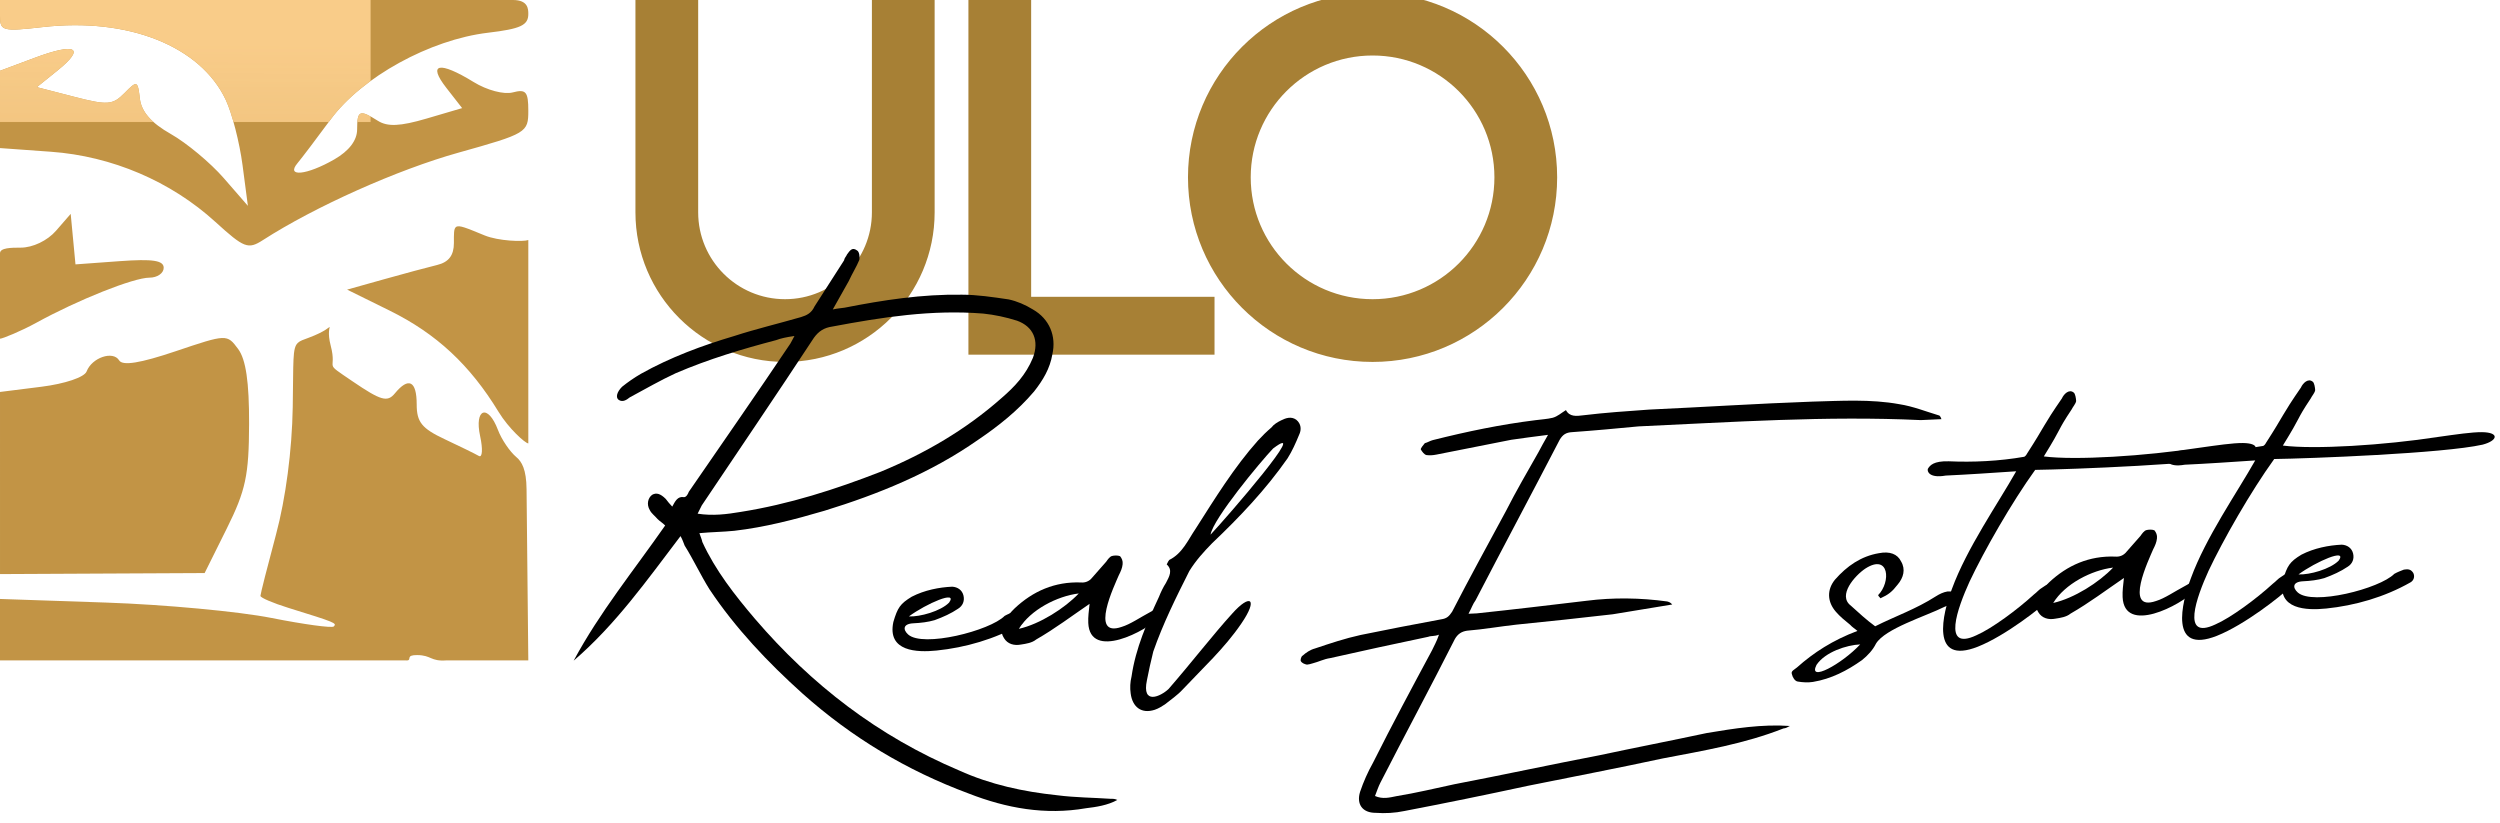
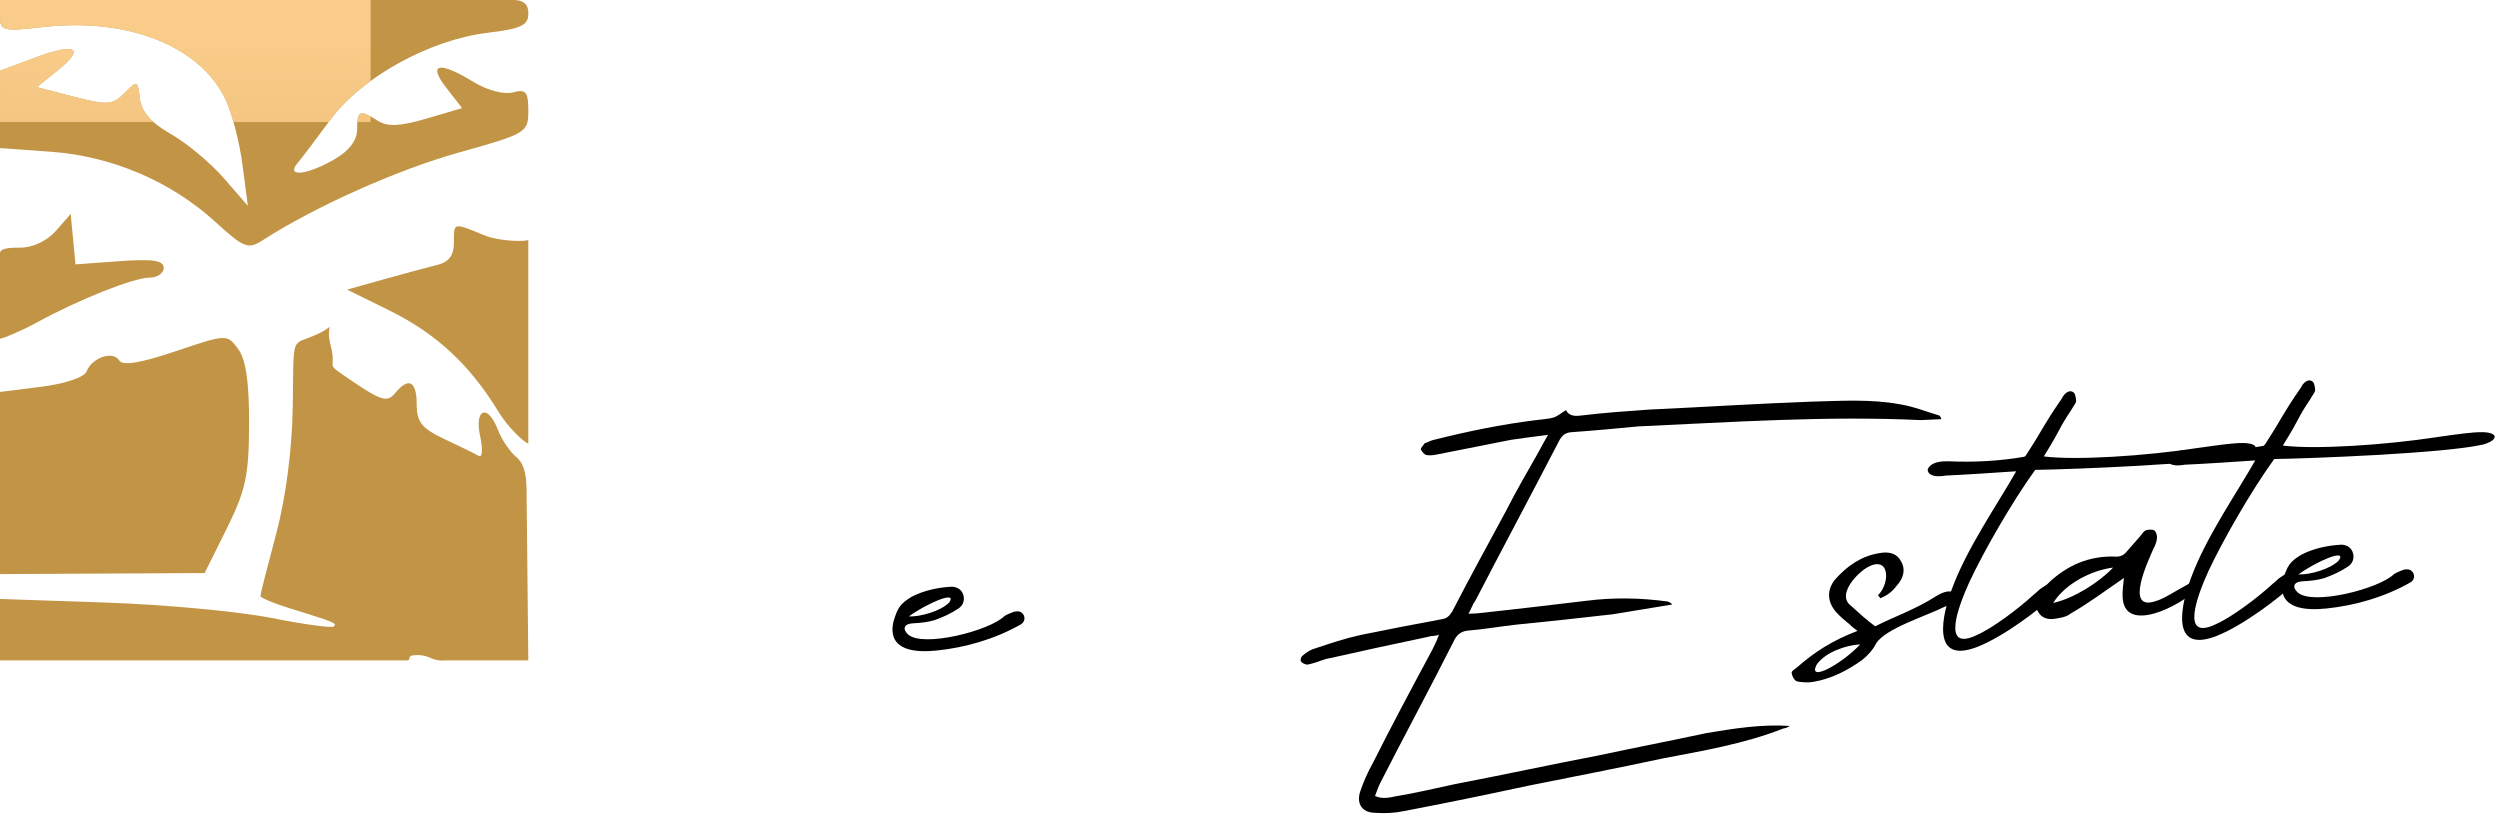
<svg xmlns="http://www.w3.org/2000/svg" xml:space="preserve" width="202.375mm" height="66.585mm" style="shape-rendering:geometricPrecision; text-rendering:geometricPrecision; image-rendering:optimizeQuality; fill-rule:evenodd; clip-rule:evenodd" viewBox="0 0 20237.5 6658.48">
  <defs>
    <style type="text/css">  .fil2 {fill:#A78035} .fil0 {fill:#C29445} .fil3 {fill:#E6B97A} .fil1 {fill:#F9CC89} .fil4 {fill:black;fill-rule:nonzero}  </style>
    <mask id="id0">
      <linearGradient id="id1" gradientUnits="userSpaceOnUse" x1="2206.72" y1="365.3" x2="2176.9" y2="5941.33">
        <stop offset="0" style="stop-opacity:1; stop-color:white" />
        <stop offset="1" style="stop-opacity:0; stop-color:white" />
      </linearGradient>
      <rect style="fill:url(#id1)" x="-3.81" y="-3.82" width="4284.31" height="5354.64" />
    </mask>
    <mask id="id2">
      <linearGradient id="id3" gradientUnits="userSpaceOnUse" x1="5211.28" y1="1183.34" x2="10124.58" y2="1435.6">
        <stop offset="0" style="stop-opacity:1; stop-color:white" />
        <stop offset="1" style="stop-opacity:0; stop-color:white" />
      </linearGradient>
-       <rect style="fill:url(#id3)" x="5140.08" y="-62.39" width="7468.88" height="2996.02" />
    </mask>
    <mask id="id4">
      <linearGradient id="id5" gradientUnits="userSpaceOnUse" x1="13569.92" y1="159" x2="10140.17" y2="2206.62">
        <stop offset="0" style="stop-opacity:1; stop-color:white" />
        <stop offset="1" style="stop-opacity:0; stop-color:white" />
      </linearGradient>
      <rect style="fill:url(#id5)" x="9612.92" y="-62.39" width="2996.04" height="2996.02" />
    </mask>
  </defs>
  <g id="Слой_x0020_1">
    <path class="fil0" d="M346.41 219.17c-325.51,37.12 -346.41,31.71 -346.41,-89.84l0 -129.34 4151.93 0c123.14,0 124.76,72.8 124.76,113.12 0,91.66 -61.92,120.46 -325.87,151.8 -469.96,55.65 -1022.25,359.7 -1273.61,700.98 -113.18,153.7 -234.37,313.64 -269.31,355.38 -95.71,114.51 75.47,97.02 297.44,-30.37 120.35,-69.08 185.35,-154.18 185.59,-242.99 0.42,-155.22 19.87,-163.36 168.05,-70.05 78.43,49.39 180.41,44.71 393.93,-18.04l288.11 -84.75 -128.06 -164.14c-154.56,-198.16 -57.82,-218.51 221.55,-46.71 107.58,66.15 245.03,102.6 316.23,83.77 106.99,-28.19 125.95,-5.9 125.95,148.16 0,177.15 -12.95,184.92 -566.21,339.77 -493.38,138.02 -1160.72,436.54 -1582.32,707.78 -119.68,77.03 -151.79,64.76 -384.29,-147.07 -361.36,-329.26 -837.87,-532.64 -1331.62,-568.24l-412.25 -29.77 0 -625.71 280.51 -104.79c335.94,-125.63 414.18,-82.19 184.99,102.6l-166.97 134.63 301.47 77.87c271.18,70.11 312.2,67.07 407.91,-30.01 101.93,-103.45 107.22,-101.51 124.57,45.93 12.47,105.58 91.2,195.37 250.4,285.58 127.7,72.41 320.33,232.85 428.03,356.53l195.76 224.95 -43.54 -331.2c-23.97,-182.18 -84.88,-418.98 -135.36,-526.33 -205.09,-435.86 -789.56,-668.47 -1481.36,-589.5zm-179.07 1785.52c98.12,0 216.42,-56.49 286.11,-136.68l118.79 -136.68 19.39 204.41 19.39 204.42 357.08 -26.05c267.86,-19.51 357.08,-6.08 357.08,53.75 0,43.92 -51.99,79.82 -115.48,79.82 -128.06,0 -579.22,179.88 -916.71,365.53 -120.48,66.28 -272.69,128.67 -292.99,128.67l0 -691.67c0,-44.64 90.13,-45.52 167.34,-45.52zm3371.47 140.27c93.49,-22.72 135.53,-77.82 135.53,-177.75 0,-73.6 -1.9,-114.88 16.89,-129.45 24.66,-19.1 84.92,7.73 231.77,67.91 111.74,45.8 312.3,52.54 353.69,37.41l0 1646.39c-24.81,-0.9 -158.11,-119.77 -240.94,-255.66 -231.6,-380.05 -503.74,-633 -881.36,-819.31l-344.54 -170.04 296.72 -83.29c163.17,-45.86 357.67,-98.11 432.24,-116.21zm-1128.81 631.46c18.53,-18.24 46.67,-26.69 89.75,-42.74 135.61,-50.54 165.28,-88.66 168.52,-86.54 3.19,2.1 -19.44,43.5 8.82,151.05 28.39,108.05 10.35,137.86 16.23,161.76 5.91,23.96 35.86,42 160.8,127.04 229.5,156.24 281.72,171.13 342.08,97.74 111.37,-135.35 176.97,-102.49 176.97,88.76 0,143.24 41.32,194.75 225.89,281.45 124.26,58.31 249.12,119.55 277.49,136.02 28.37,16.45 33.01,-55.54 10.25,-159.96 -48.98,-224.95 63.54,-264.5 144.2,-50.67 28.85,76.55 95.95,175.56 149.08,220.1 44.07,36.87 80.77,99.69 82.41,259.03l14.2 1386.4c-215.4,0 -430.57,0 -645.67,0 -5.58,0 -11.17,-0.39 -16.73,0 -131.7,9.42 -119.74,-42.22 -237.78,-43.06 -92.88,-0.66 -44.48,36.85 -76.41,43.06 -5.4,1.05 -11.01,0 -16.51,0 -1086.81,0 -2174.18,0 -3283.59,0l0 -248.7 0 -248.7 858.35 29.28c472.13,16.09 1074.17,72.03 1338,124.34 263.84,52.37 491.34,83.42 505.55,69.01 26.69,-26.91 13.74,-32.19 -367.79,-150.59 -124.2,-38.51 -225.88,-82.08 -225.88,-96.84 0,-14.7 56.68,-238.13 125.95,-496.43 78.79,-293.84 129.57,-680.08 135.53,-1031.45 6.47,-379.06 -3.36,-476.37 40.29,-519.36zm-1445.39 140.9c27.95,45.56 170.4,22.54 456.58,-73.87 414.77,-139.72 416.22,-139.78 506.34,-18.65 63.12,84.86 89.86,268.02 88.84,607.48 -1.32,416.01 -27.34,537.87 -180.7,846.29l-179.21 360.36 -828.17 4.13 -828.23 4.19 -0.06 -1474.37 335.03 -42.16c191.85,-24.18 348.28,-77.09 366.05,-123.8 42.71,-112.2 214.01,-170.46 263.53,-89.6z" />
    <path class="fil1" style="mask:url(#id0)" d="M346.41 219.17c-325.51,37.12 -346.41,31.71 -346.41,-89.84l0 -129.34 4151.93 0c123.14,0 124.76,72.8 124.76,113.12 0,91.66 -61.92,120.46 -325.87,151.8 -469.96,55.65 -1022.25,359.7 -1273.61,700.98 -113.18,153.7 -234.37,313.64 -269.31,355.38 -95.71,114.51 75.47,97.02 297.44,-30.37 120.35,-69.08 185.35,-154.18 185.59,-242.99 0.42,-155.22 19.87,-163.36 168.05,-70.05 78.43,49.39 180.41,44.71 393.93,-18.04l288.11 -84.75 -128.06 -164.14c-154.56,-198.16 -57.82,-218.51 221.55,-46.71 107.58,66.15 245.03,102.6 316.23,83.77 106.99,-28.19 125.95,-5.9 125.95,148.16 0,177.15 -12.95,184.92 -566.21,339.77 -493.38,138.02 -1160.72,436.54 -1582.32,707.78 -119.68,77.03 -151.79,64.76 -384.29,-147.07 -361.36,-329.26 -837.87,-532.64 -1331.62,-568.24l-412.25 -29.77 0 -625.71 280.51 -104.79c335.94,-125.63 414.18,-82.19 184.99,102.6l-166.97 134.63 301.47 77.87c271.18,70.11 312.2,67.07 407.91,-30.01 101.93,-103.45 107.22,-101.51 124.57,45.93 12.47,105.58 91.2,195.37 250.4,285.58 127.7,72.41 320.33,232.85 428.03,356.53l195.76 224.95 -43.54 -331.2c-23.97,-182.18 -84.88,-418.98 -135.36,-526.33 -205.09,-435.86 -789.56,-668.47 -1481.36,-589.5zm-179.07 1785.52c98.12,0 216.42,-56.49 286.11,-136.68l118.79 -136.68 19.39 204.41 19.39 204.42 357.08 -26.05c267.86,-19.51 357.08,-6.08 357.08,53.75 0,43.92 -51.99,79.82 -115.48,79.82 -128.06,0 -579.22,179.88 -916.71,365.53 -120.48,66.28 -272.69,128.67 -292.99,128.67l0 -691.67c0,-44.64 90.13,-45.52 167.34,-45.52zm3371.47 140.27c93.49,-22.72 135.53,-77.82 135.53,-177.75 0,-73.6 -1.9,-114.88 16.89,-129.45 24.66,-19.1 84.92,7.73 231.77,67.91 111.74,45.8 312.3,52.54 353.69,37.41l0 1646.39c-24.81,-0.9 -158.11,-119.77 -240.94,-255.66 -231.6,-380.05 -503.74,-633 -881.36,-819.31l-344.54 -170.04 296.72 -83.29c163.17,-45.86 357.67,-98.11 432.24,-116.21zm-1128.81 631.46c18.53,-18.24 46.67,-26.69 89.75,-42.74 135.61,-50.54 165.28,-88.66 168.52,-86.54 3.19,2.1 -19.44,43.5 8.82,151.05 28.39,108.05 10.35,137.86 16.23,161.76 5.91,23.96 35.86,42 160.8,127.04 229.5,156.24 281.72,171.13 342.08,97.74 111.37,-135.35 176.97,-102.49 176.97,88.76 0,143.24 41.32,194.75 225.89,281.45 124.26,58.31 249.12,119.55 277.49,136.02 28.37,16.45 33.01,-55.54 10.25,-159.96 -48.98,-224.95 63.54,-264.5 144.2,-50.67 28.85,76.55 95.95,175.56 149.08,220.1 44.07,36.87 80.77,99.69 82.41,259.03l14.2 1386.4c-215.4,0 -430.57,0 -645.67,0 -5.58,0 -11.17,-0.39 -16.73,0 -131.7,9.42 -119.74,-42.22 -237.78,-43.06 -92.88,-0.66 -44.48,36.85 -76.41,43.06 -5.4,1.05 -11.01,0 -16.51,0 -1086.81,0 -2174.18,0 -3283.59,0l0 -248.7 0 -248.7 858.35 29.28c472.13,16.09 1074.17,72.03 1338,124.34 263.84,52.37 491.34,83.42 505.55,69.01 26.69,-26.91 13.74,-32.19 -367.79,-150.59 -124.2,-38.51 -225.88,-82.08 -225.88,-96.84 0,-14.7 56.68,-238.13 125.95,-496.43 78.79,-293.84 129.57,-680.08 135.53,-1031.45 6.47,-379.06 -3.36,-476.37 40.29,-519.36zm-1445.39 140.9c27.95,45.56 170.4,22.54 456.58,-73.87 414.77,-139.72 416.22,-139.78 506.34,-18.65 63.12,84.86 89.86,268.02 88.84,607.48 -1.32,416.01 -27.34,537.87 -180.7,846.29l-179.21 360.36 -828.17 4.13 -828.23 4.19 -0.06 -1474.37 335.03 -42.16c191.85,-24.18 348.28,-77.09 366.05,-123.8 42.71,-112.2 214.01,-170.46 263.53,-89.6z" />
-     <path class="fil2" d="M12097.31 1435.6c0,544.78 -441.61,986.38 -986.38,986.38 -544.75,0 -986.35,-441.6 -986.35,-986.38 0,-544.74 441.6,-986.34 986.35,-986.34 544.77,0 986.38,441.6 986.38,986.34zm507.84 0c0,825.23 -668.99,1494.22 -1494.22,1494.22 -825.22,0 -1494.2,-668.99 -1494.2,-1494.22 0,-825.21 668.98,-1494.18 1494.2,-1494.18 825.23,0 1494.22,668.97 1494.22,1494.18zm-4765.82 -1435.59l507.84 0 0 2871.21 -507.84 0 0 -2871.21zm507.84 2402.44l1484.43 0 0 468.77 -1484.43 0 0 -468.77zm-2695.44 -685.28l-0.01 -984.41 0 -732.77 -507.83 0 0 1718.83c0,668.79 542.18,1210.98 1210.99,1210.98 668.81,0 1210.99,-542.19 1210.99,-1210.98l0 -2.3 0 -1716.53 -507.84 0 0 1718.81c0,388.36 -314.81,703.16 -703.15,703.16 -388.34,0 -703.16,-314.8 -703.16,-703.14l0.01 -1.65z" />
    <path class="fil3" style="mask:url(#id2)" d="M12097.31 1435.6c0,544.78 -441.61,986.38 -986.38,986.38 -544.75,0 -986.35,-441.6 -986.35,-986.38 0,-544.74 441.6,-986.34 986.35,-986.34 544.77,0 986.38,441.6 986.38,986.34zm507.84 0c0,825.23 -668.99,1494.22 -1494.22,1494.22 -825.22,0 -1494.2,-668.99 -1494.2,-1494.22 0,-825.21 668.98,-1494.18 1494.2,-1494.18 825.23,0 1494.22,668.97 1494.22,1494.18zm-4765.82 -1435.59l507.84 0 0 2871.21 -507.84 0 0 -2871.21zm507.84 2402.44l1484.43 0 0 468.77 -1484.43 0 0 -468.77zm-2695.44 -685.28l-0.01 -984.41 0 -732.77 -507.83 0 0 1718.83c0,668.79 542.18,1210.98 1210.99,1210.98 668.81,0 1210.99,-542.19 1210.99,-1210.98l0 -2.3 0 -1716.53 -507.84 0 0 1718.81c0,388.36 -314.81,703.16 -703.15,703.16 -388.34,0 -703.16,-314.8 -703.16,-703.14l0.01 -1.65z" />
    <g id="_105553193024064">
-       <path class="fil4" d="M6430.94 2720.02c-19.11,33.45 -23.89,47.79 -33.44,62.12 -272.36,406.15 -549.49,802.73 -821.85,1199.32 -4.78,14.34 -19.11,43.01 -38.22,43.01 -52.56,-9.56 -71.68,33.44 -95.57,76.45 -19.11,-19.12 -38.22,-43.01 -52.56,-62.12 -43,-43 -76.45,-52.56 -109.89,-33.45 -33.45,23.89 -47.79,76.45 -19.12,124.23 14.34,28.67 43.01,47.79 62.12,71.68 19.11,19.11 38.22,28.67 62.12,52.56 -253.25,363.14 -530.38,702.39 -740.62,1094.2 339.25,-291.47 592.49,-649.83 864.85,-1008.2 14.33,23.9 23.89,52.56 33.45,76.45 71.67,114.68 129.01,238.91 200.68,353.59 210.24,315.36 473.04,592.49 754.95,845.74 396.59,353.58 840.96,621.16 1342.66,807.51 305.81,119.45 621.17,176.79 950.86,119.45 81.23,-9.56 176.79,-23.89 253.24,-66.89 -19.11,-9.56 -33.44,-9.56 -57.33,-9.56 -138.57,-9.56 -281.92,-9.56 -430.04,-28.67 -272.36,-28.67 -539.93,-86.01 -793.18,-200.68 -654.61,-277.14 -1194.54,-692.84 -1653.24,-1227.99 -162.46,-191.13 -320.14,-391.81 -425.26,-621.16 -4.78,-23.89 -14.33,-43.01 -23.89,-71.68 100.34,-9.55 186.35,-9.55 281.91,-19.11 248.47,-28.67 487.37,-90.78 731.06,-162.46 434.81,-133.79 860.07,-305.8 1242.33,-573.38 162.45,-109.9 320.13,-234.13 453.92,-391.81 71.67,-90.78 129.01,-186.35 148.12,-301.02 33.45,-148.13 -23.89,-286.69 -157.67,-363.14 -62.12,-38.23 -129.02,-66.9 -195.91,-81.23 -129.01,-19.11 -258.02,-38.23 -377.48,-38.23 -324.91,-4.78 -635.49,43.01 -950.85,105.12 -28.67,4.78 -52.56,4.78 -95.56,14.34 47.78,-86.01 90.78,-162.46 129.01,-229.36 28.67,-62.11 62.11,-114.67 86,-172.01 4.78,-23.89 0,-66.89 -19.11,-76.45 -38.22,-28.67 -57.34,0 -81.23,33.45 -4.78,14.33 -19.11,23.89 -23.89,47.78 -81.23,124.23 -157.68,248.46 -238.91,372.7 -23.89,52.56 -62.11,71.67 -109.9,86 -181.57,52.56 -363.14,95.57 -539.93,152.9 -258.02,76.46 -516.04,172.02 -754.95,305.81 -57.34,33.44 -105.12,66.89 -152.9,105.12 -43,43 -52.56,86 -28.67,105.12 33.45,23.89 66.89,0 90.79,-19.12 124.23,-66.89 248.46,-138.56 372.69,-195.9 267.58,-114.68 539.94,-195.91 812.29,-267.58 38.23,-14.33 81.23,-23.89 148.12,-33.45zm-783.62 1438.23c14.34,-28.67 23.9,-47.78 33.45,-66.89 301.03,-449.15 606.83,-898.3 907.85,-1357 38.23,-52.56 81.23,-81.23 148.13,-90.79 406.14,-76.45 807.51,-138.56 1223.21,-105.12 90.78,9.56 181.57,28.67 272.35,57.34 133.79,47.78 181.58,162.46 129.02,301.03 -57.34,138.56 -148.13,234.13 -253.25,324.91 -291.47,258.02 -621.16,449.15 -979.52,597.27 -367.92,143.35 -740.62,262.8 -1132.43,324.92 -114.67,19.11 -224.57,33.45 -348.81,14.33z" />
      <path class="fil4" d="M8132.72 4985.49c-117.93,119.93 -662.42,259.23 -781.95,150.1 -41.38,-37.79 -43.58,-86.16 44.37,-90.15 57.17,-2.6 118.54,-9.79 170.71,-25.39 69.36,-25.18 134.12,-54.56 189.69,-92.34 38.58,-23.79 54.38,-64.15 43.58,-107.73 -10.79,-43.57 -47.17,-68.37 -91.35,-70.77 -105.54,4.8 -223.47,27.79 -326.81,80.95 -94.34,57.17 -114.93,88.95 -149.32,205.08 -50.78,240.26 191.88,246.86 349.79,230.88 232.47,-23.78 471.73,-91.94 682.22,-211.67 25.78,-14.39 37.58,-45.77 22.98,-75.95 -18.99,-29.99 -41.17,-33.39 -76.15,-27.39 -25.98,9.99 -51.97,19.98 -77.76,34.38zm-449.93 -107.35c-67.36,69.16 -237.07,116.53 -325.42,111.73 140.72,-103.34 399.97,-216.47 325.42,-111.73z" />
-       <path id="_1" class="fil4" d="M9401.79 4985.11c38.78,-19.38 15.2,-53.56 -15.98,-60.96 -26.59,-3.2 -51.98,19.98 -73.56,29.78 -81.76,43.38 -162.92,99.94 -232.47,120.73 -264.65,91.34 -55.17,-341.21 -23.38,-417.56 16.19,-31.59 28.18,-58.57 31.19,-89.55 3.19,-26.59 -6.61,-48.18 -20.59,-65.16 -17.99,-8 -48.77,-6.61 -66.16,-1.41 -17.39,5.2 -33.99,27.99 -46.38,46.17 -37.78,41.38 -75.36,87.15 -113.14,128.53 -24.98,31.99 -59.77,42.38 -90.74,39.38 -211.89,-8 -388.98,70.55 -536.9,209.46 -33.79,32.39 -54.57,59.77 -79.36,96.14 -28.78,45.39 -39.78,94.36 -6.6,145.72 28.59,47.17 82.15,62.37 138.92,50.98 39.37,-6.19 87.55,-12.8 121.53,-40.78 150.31,-86.14 286.64,-189.28 431.96,-288.42 -6.2,57.56 -12.79,106.34 -10.6,154.71 13.79,303.43 465.93,71.37 592.26,-57.76zm-1154.14 105.32c94.36,-154.11 309.63,-265.24 484.93,-286.42 -113.54,119.72 -314.82,247.85 -484.93,286.42z" />
-       <path id="_2" class="fil4" d="M9459.54 5577.38c-63.36,60.16 -218.67,133.31 -175.1,-71.37 14.2,-75.55 32.59,-155.71 51.18,-231.46 77.96,-223.87 182.9,-435.75 292.05,-652.23 53.38,-86.15 116.34,-155.11 183.7,-224.26 223.88,-212.88 434.16,-433.95 612.06,-688.79 36.98,-58.96 64.97,-121.93 92.75,-189.29 20.19,-40.58 17.99,-88.95 -23.18,-122.33 -40.98,-28.98 -84.36,-13.8 -123.14,5.59 -30.17,14.6 -60.15,33.58 -76.75,56.36 -38.18,32.59 -76.16,69.56 -109.73,106.34 -192.9,215.88 -348.81,469.73 -505.13,714.79 -61.97,90.94 -105.54,198.68 -213.28,252.05 -4.21,4.59 -12.4,18.19 -20.39,36.18 50.57,46.17 21.98,95.94 -6.4,150.1 -20.59,31.79 -40.78,72.37 -56.58,112.74 -96.35,207.08 -188.29,413.96 -221.88,644.63 -11.19,44.58 -13.39,93.15 -7,136.92 13.79,109.54 86.95,167.91 195.49,132.13 30.38,-10.19 60.37,-29.18 81.75,-43.38 46.78,-37.37 102.34,-75.15 144.32,-121.12 159.71,-170.3 337.42,-332.6 473.74,-532.69 140.52,-204.67 72.56,-245.65 -74.16,-80.35 -146.91,160.9 -338.41,407.56 -514.32,609.44zm845.76 -1946.47c315.23,-239.06 -371.4,554.47 -505.93,697.19 20.6,-128.73 404.99,-591.25 505.93,-697.19z" />
      <path class="fil4" d="M11130.64 6443.61c15.79,-40.38 27.38,-76.15 43.57,-107.74 198.3,-387.97 405.58,-771.94 603.68,-1164.32 24.58,-40.77 54.57,-59.76 98.35,-66.16 131.72,-10.39 262.85,-33.97 398.77,-48.96 254.45,-24.78 521.9,-54.56 780.55,-83.93 157.51,-24.79 323.62,-54.37 481.12,-79.15 -13.98,-16.99 -27.38,-20.79 -40.76,-24.59 -217.28,-29.78 -437.75,-32.99 -652.43,-5.61 -298.03,35.57 -596.07,71.15 -889.89,102.13 -17.6,0.8 -35.19,1.59 -65.97,2.99 24.39,-45.17 35.98,-80.95 56.77,-108.34 226.88,-437.73 454.36,-862.29 681.23,-1300.03 24.6,-40.78 50.18,-59.57 102.95,-61.97 175.7,-12.39 360,-29.57 535.49,-46.36 760.77,-34.57 1520.74,-86.71 2284.7,-50.92 52.76,-2.4 105.54,-4.8 167.1,-7.59 -5.2,-17.4 -14.59,-30.19 -18.99,-29.99 -102.74,-30.58 -210.48,-74.16 -321.41,-91.15 -231.07,-42.38 -472.74,-27 -706,-20.81 -439.94,15.59 -883.69,44.56 -1319.05,64.34 -180.09,12.59 -360.18,25.18 -535.49,46.36 -52.57,6.8 -109.54,13.8 -138.52,-42.18 -38.58,23.79 -68.16,51.57 -107.34,62.17 -43.57,10.79 -91.94,12.99 -140.11,19.58 -280.45,34.77 -551.1,91.14 -829.94,161.09 -21.79,5.4 -43.17,19.59 -64.96,24.99 -12.59,13.79 -33.38,41.17 -32.98,49.97 9.59,17.19 28.38,42.77 46.18,46.37 26.58,3.2 48.57,2.21 79.14,-3.6 200.9,-39.97 401.78,-79.94 607.06,-120.11 91.95,-12.99 183.9,-25.99 297.83,-39.97 -32.58,58.77 -57.17,99.53 -77.36,140.11 -89.75,158.31 -179.7,312.22 -264.66,479.13 -146.32,271.04 -292.83,537.68 -434.56,812.92 -24.79,36.38 -41.58,54.76 -89.76,61.37 -218.47,40.76 -432.55,81.34 -650.82,126.51 -126.53,27.78 -248.06,68.56 -369.59,109.32 -39.18,10.6 -73.36,34.19 -98.75,57.37 -12.99,5 -20.39,36.18 -15.58,44.78 9.59,17.19 31.97,24.98 49.76,28.58 13.19,-0.6 30.58,-5.8 47.97,-10.99 43.58,-10.8 90.95,-34.98 139.13,-41.58 266.05,-60.56 527.9,-116.52 794.14,-172.68 25.98,-9.99 48.37,-2.2 87.35,-17.19 -19.39,58.17 -39.98,89.95 -55.97,125.93 -162.51,302.63 -325.03,605.24 -478.54,911.87 -40.77,72.35 -76.76,153.31 -103.95,233.86 -30.78,98.35 16.59,171.1 126.73,170.5 75.15,5.41 154.31,1.81 232.87,-14.98 332.01,-63.56 663.82,-131.51 999.83,-204.06 366.79,-73.96 729.39,-143.31 1091.57,-221.46 332.02,-63.55 660.03,-118.11 976.06,-242.64 17.58,-0.79 34.77,-10.39 51.96,-19.99 -225.47,-16.19 -452.94,20.58 -671.62,56.96 -288.03,61.56 -585.06,119.12 -873.09,180.68 -393.19,75.14 -777.16,158.69 -1170.34,233.84 -157.12,33.57 -314.02,71.56 -467.14,96.14 -56.77,11.39 -113.33,27.18 -176.29,-0.81z" />
      <path id="_1_0" class="fil4" d="M15203.33 4817.63c5,12.99 14,16.99 18.79,25.58 64.77,-29.38 94.55,-52.76 140.32,-112.13 45.98,-54.97 64.97,-121.93 26.79,-186.29 -29.18,-60.37 -91.94,-83.95 -179.29,-66.76 -144.32,24.17 -259.65,104.33 -356.01,214.47 -66.76,82.34 -62.36,179.09 7.4,259.65 32.57,38.17 73.75,71.55 114.93,104.94 18.59,21.19 41.18,33.38 59.57,50.17 -199.3,75.15 -353.41,174.69 -488.93,295.42 -21.19,18.58 -51.57,28.78 -41.58,54.77 5.6,26.18 24.59,56.17 46.78,59.57 39.97,6.99 84.14,9.39 123.52,3.19 148.72,-24.38 277.84,-91.93 397.38,-176.69 46.77,-37.38 88.75,-83.35 112.93,-132.92 73.77,-122.32 399.78,-220.86 554.89,-298.41 38.98,-15 86.75,-30.39 101.94,-83.95 -14.98,-38.98 -45.97,-41.98 -76.75,-40.58 -34.98,5.99 -65.16,20.59 -95.15,39.57 -162.7,104.34 -327.61,160.3 -491.32,242.66 -68.36,-49.78 -137.32,-112.75 -197.08,-167.32 -109.54,-83.15 32.99,-243.86 118.54,-300.62 192.69,-123.32 207.68,109.54 102.33,215.68zm-498.72 564.66c70.16,-104.54 243.86,-160.9 353.79,-165.89 -151.31,161.1 -426.56,310.21 -353.79,165.89z" />
      <path id="_2_1" class="fil4" d="M15749.84 3849.8c162.7,-7.4 377.98,-21.58 571.27,-34.78 -150.91,266.85 -399.19,621.84 -520.72,953.45 -74.76,197.28 -178.91,620.64 210.67,466.34 225.07,-89.55 514.31,-318.62 586.08,-387.97 29.58,-27.78 45.57,-63.77 21.98,-97.94 -27.98,-33.99 -53.57,-15.2 -87.75,8.39 -25.78,14.39 -42.37,37.18 -67.96,55.96 -131.13,120.54 -340.01,275.44 -465.35,329.61 -280.44,131.72 -151.1,-222.28 -54.95,-433.75 116.54,-247.66 341.02,-641.23 531.71,-905.48 277.45,-3.78 1368.42,-44.54 1686.84,-116.3 121.93,-31.97 140.92,-98.94 -4.59,-101.13 -83.76,-0.6 -210.69,18.38 -350.8,37.97 -441.96,68.55 -1008.83,103.11 -1261.48,70.52 160.1,-258.44 101.35,-194.08 225.08,-380.37 7.99,-17.98 33.17,-45.58 36.57,-67.76 -1,-21.99 -7.19,-61.36 -20.78,-69.56 -36.58,-29.18 -78.76,12.4 -94.75,48.37 -157.11,227.46 -131.33,213.08 -283.65,449.14 -3.99,9 -12.39,18.19 -20.99,22.98 -201.08,35.58 -416.56,45.37 -610.85,36.57 -123.52,-3.2 -152.71,33.38 -169.1,60.56 -7.99,17.99 8,78.96 143.52,55.18z" />
      <path id="_3" class="fil4" d="M17774.86 4775.7c38.78,-19.38 15.2,-53.57 -15.98,-60.96 -26.59,-3.2 -51.98,19.98 -73.57,29.78 -81.75,43.38 -162.91,99.94 -232.47,120.73 -264.64,91.34 -55.16,-341.21 -23.37,-417.56 16.19,-31.59 28.18,-58.57 31.19,-89.55 3.19,-26.59 -6.61,-48.18 -20.59,-65.16 -17.99,-8 -48.77,-6.61 -66.17,-1.41 -17.39,5.2 -33.98,27.99 -46.37,46.17 -37.78,41.38 -75.36,87.15 -113.14,128.53 -24.98,31.99 -59.77,42.38 -90.75,39.38 -211.88,-8 -388.98,70.55 -536.89,209.46 -33.79,32.39 -54.58,59.77 -79.36,96.14 -28.78,45.39 -39.78,94.36 -6.6,145.72 28.59,47.17 82.15,62.37 138.92,50.98 39.37,-6.19 87.55,-12.8 121.53,-40.78 150.31,-86.14 286.64,-189.28 431.96,-288.42 -6.2,57.56 -12.8,106.34 -10.6,154.71 13.79,303.43 465.93,71.37 592.26,-57.76zm-1154.14 105.32c94.35,-154.11 309.63,-265.25 484.93,-286.42 -113.54,119.72 -314.82,247.85 -484.93,286.42z" />
      <path id="_4" class="fil4" d="M17684.73 3761.89c162.71,-7.4 377.98,-21.58 571.27,-34.78 -150.91,266.85 -399.18,621.84 -520.72,953.45 -74.76,197.28 -178.9,620.64 210.68,466.34 225.06,-89.55 514.3,-318.62 586.07,-387.97 29.58,-27.79 45.57,-63.77 21.99,-97.94 -27.98,-33.99 -53.58,-15.2 -87.75,8.39 -25.78,14.39 -42.38,37.18 -67.96,55.96 -131.14,120.54 -340.02,275.44 -465.35,329.61 -280.44,131.72 -151.11,-222.28 -54.95,-433.75 116.53,-247.66 341.01,-641.23 531.71,-905.48 277.44,-3.78 1368.41,-44.54 1686.84,-116.3 121.92,-31.98 140.91,-98.94 -4.6,-101.13 -83.75,-0.6 -210.68,18.38 -350.8,37.97 -441.95,68.55 -1008.83,103.11 -1261.48,70.52 160.11,-258.44 101.35,-194.08 225.08,-380.37 7.99,-17.98 33.18,-45.58 36.57,-67.76 -1,-21.99 -7.19,-61.36 -20.77,-69.56 -36.59,-29.18 -78.76,12.4 -94.76,48.37 -157.1,227.46 -131.32,213.08 -283.64,449.14 -4,9 -12.39,18.19 -20.99,22.98 -201.09,35.58 -416.56,45.37 -610.85,36.57 -123.52,-3.2 -152.71,33.38 -169.11,60.56 -7.99,17.99 8,78.96 143.52,55.18z" />
      <path id="_5" class="fil4" d="M19381.74 4645.41c-117.92,119.93 -662.42,259.24 -781.95,150.1 -41.38,-37.78 -43.57,-86.15 44.37,-90.15 57.18,-2.6 118.54,-9.79 170.71,-25.38 69.36,-25.19 134.12,-54.57 189.69,-92.35 38.58,-23.78 54.38,-64.15 43.58,-107.73 -10.79,-43.57 -47.17,-68.37 -91.35,-70.76 -105.54,4.79 -223.47,27.78 -326.81,80.94 -94.34,57.17 -114.93,88.95 -149.32,205.08 -50.77,240.26 191.89,246.87 349.79,230.88 232.47,-23.78 471.74,-91.94 682.22,-211.67 25.78,-14.38 37.58,-45.77 22.99,-75.95 -19,-29.99 -41.18,-33.39 -76.16,-27.39 -25.98,10 -51.97,19.99 -77.76,34.38zm-449.93 -107.35c-67.36,69.16 -237.07,116.53 -325.42,111.73 140.72,-103.33 399.97,-216.47 325.42,-111.73z" />
    </g>
    <path class="fil1" style="mask:url(#id4)" d="M12097.31 1435.6c0,544.78 -441.61,986.38 -986.38,986.38 -544.75,0 -986.35,-441.6 -986.35,-986.38 0,-544.74 441.6,-986.34 986.35,-986.34 544.77,0 986.38,441.6 986.38,986.34zm507.84 0c0,825.23 -668.99,1494.22 -1494.22,1494.22 -825.22,0 -1494.2,-668.99 -1494.2,-1494.22 0,-825.21 668.98,-1494.18 1494.2,-1494.18 825.23,0 1494.22,668.97 1494.22,1494.18z" />
  </g>
</svg>